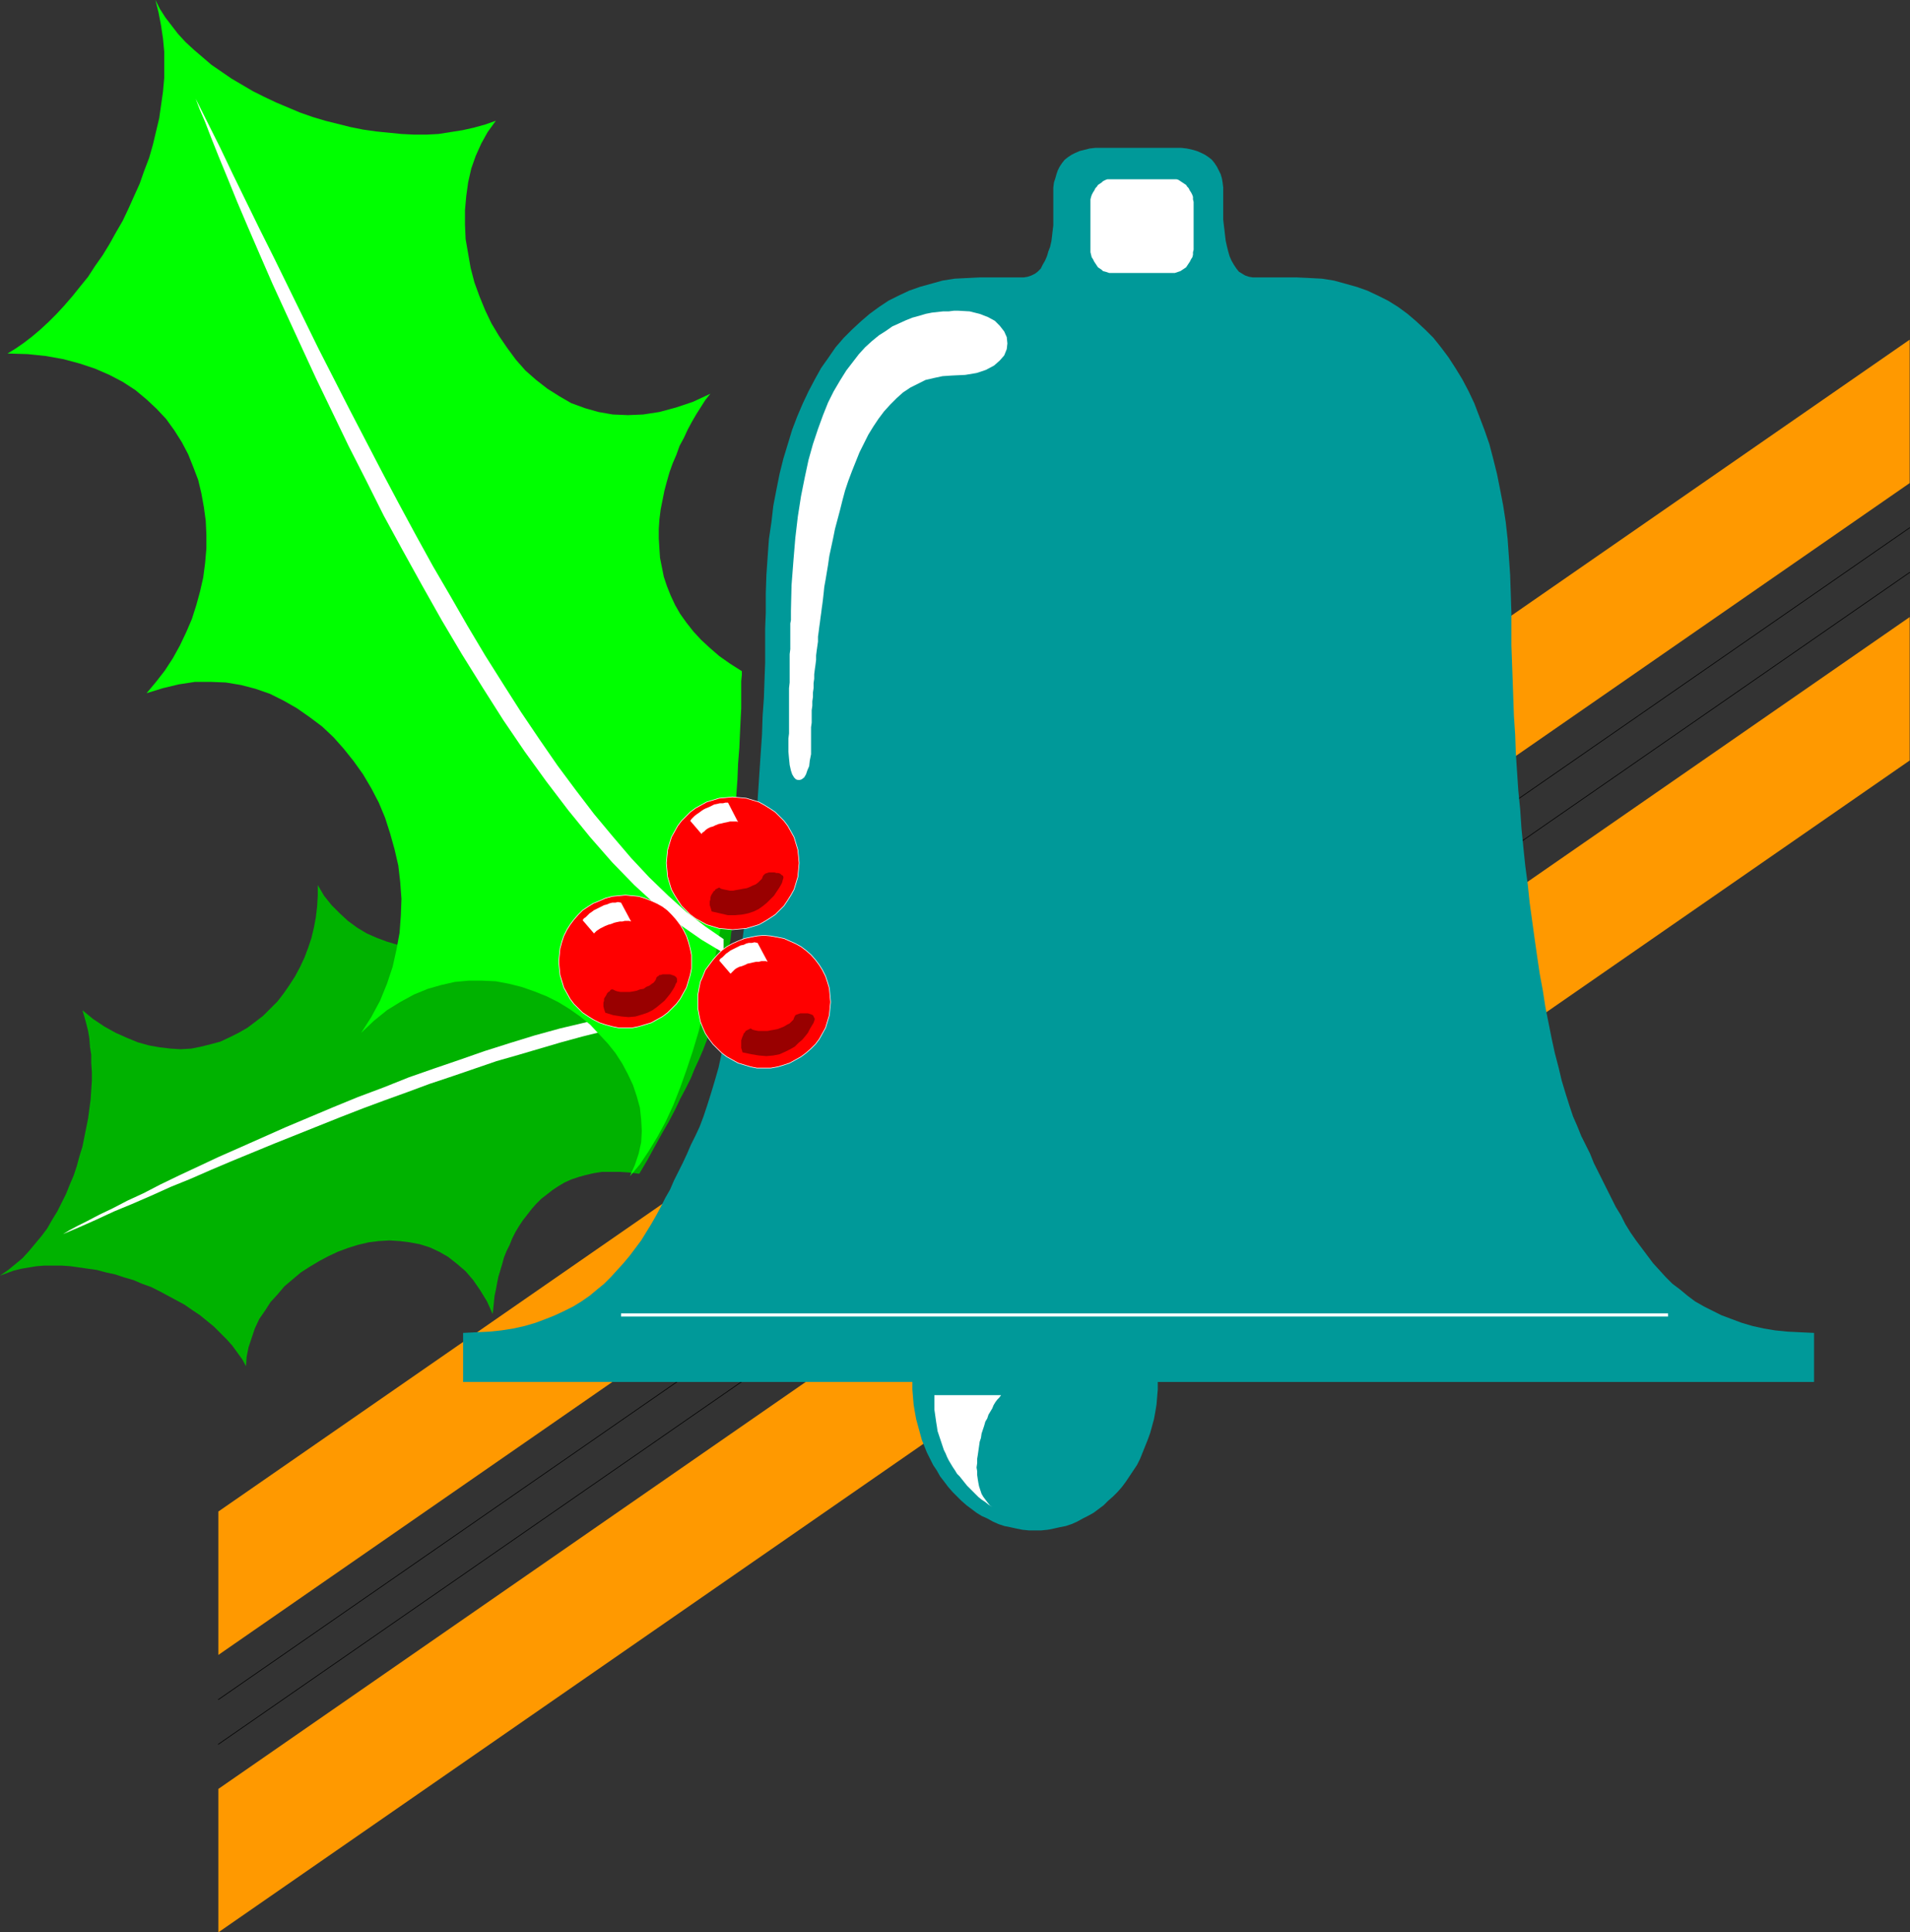
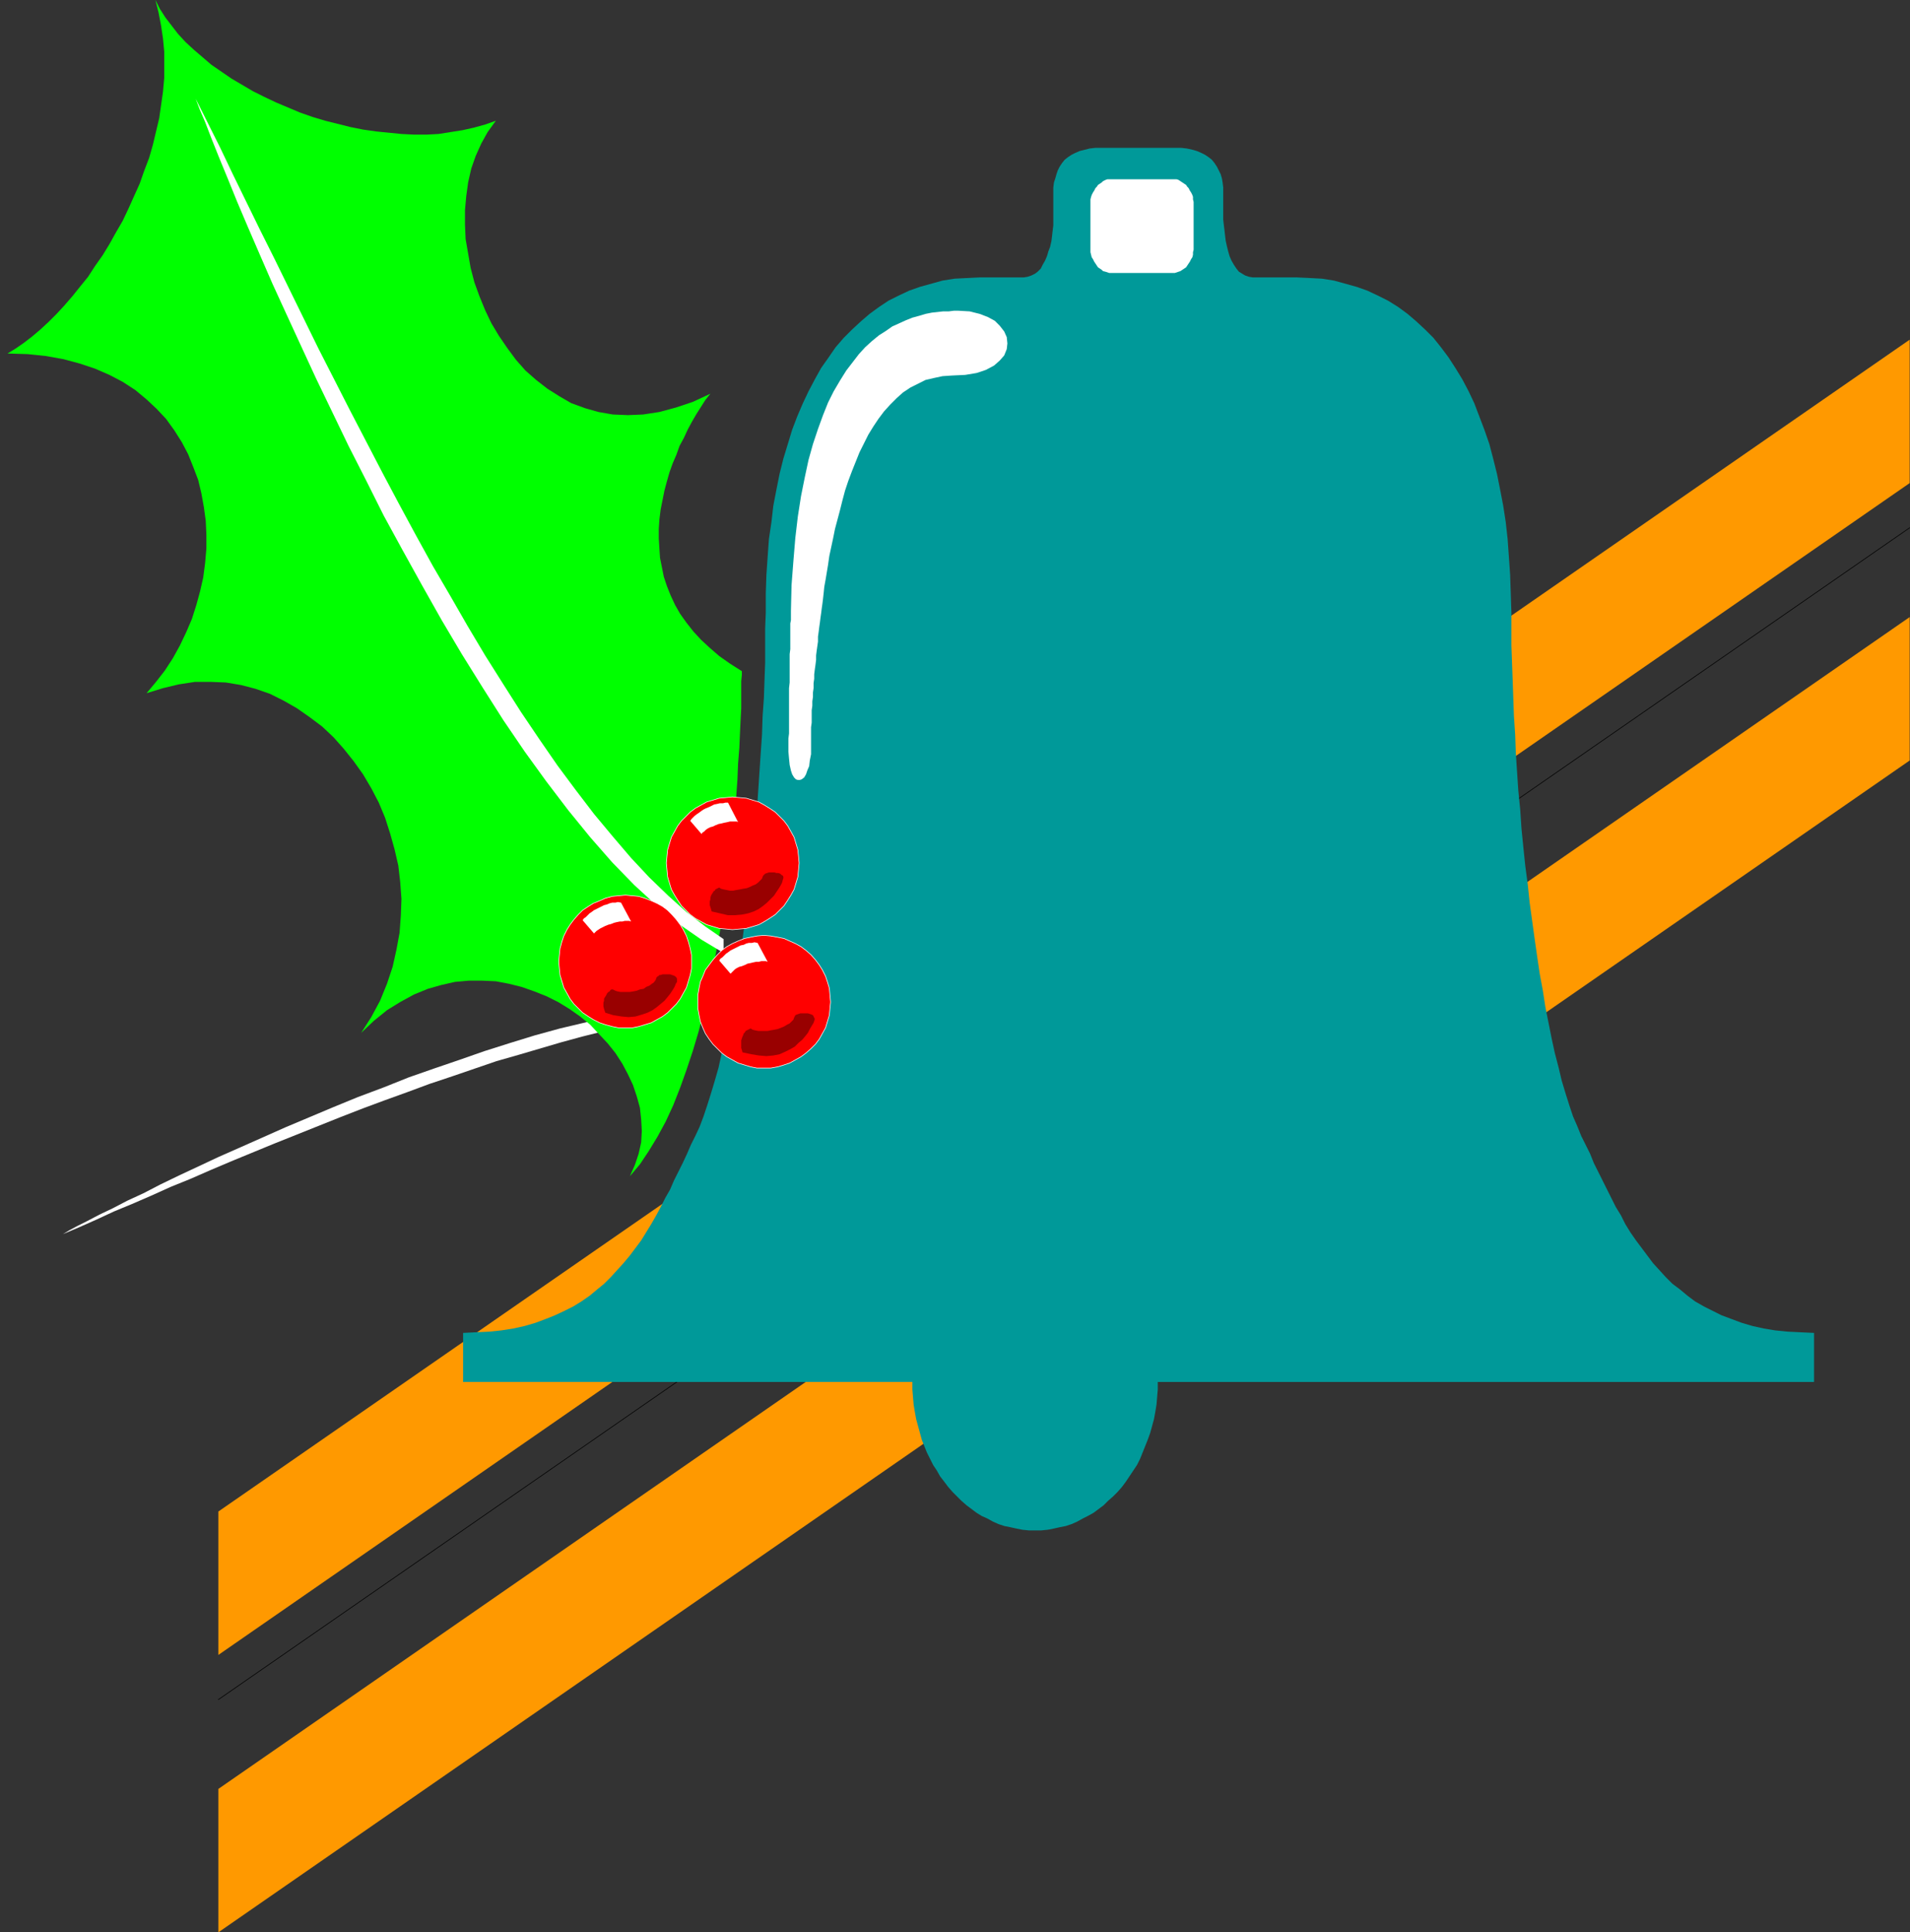
<svg xmlns="http://www.w3.org/2000/svg" xmlns:ns1="http://sodipodi.sourceforge.net/DTD/sodipodi-0.dtd" xmlns:ns2="http://www.inkscape.org/namespaces/inkscape" version="1.0" width="129.788mm" height="131.317mm" id="svg25" ns1:docname="Bell 05.wmf">
  <rect width="100%" height="100%" fill="#333333" stroke="none" />
  <ns1:namedview id="namedview25" pagecolor="#ffffff" bordercolor="#000000" borderopacity="0.25" ns2:showpageshadow="2" ns2:pageopacity="0.0" ns2:pagecheckerboard="0" ns2:deskcolor="#d1d1d1" ns2:document-units="mm" />
  <defs id="defs1">
    <pattern id="WMFhbasepattern" patternUnits="userSpaceOnUse" width="6" height="6" x="0" y="0" />
  </defs>
  <path style="fill:#ff9900;fill-opacity:1;fill-rule:evenodd;stroke:none" d="M 490.455,124.079 V 87.243 L 56.075,388.232 v 36.836 z" id="path1" />
  <path style="fill:none;stroke:#000000;stroke-width:0.162px;stroke-linecap:round;stroke-linejoin:round;stroke-miterlimit:4;stroke-dasharray:none;stroke-opacity:1" d="M 490.455,135.55 56.075,436.539" id="path2" />
-   <path style="fill:none;stroke:#000000;stroke-width:0.162px;stroke-linecap:round;stroke-linejoin:round;stroke-miterlimit:4;stroke-dasharray:none;stroke-opacity:1" d="M 490.455,147.021 56.075,448.01" id="path3" />
  <path style="fill:#ff9900;fill-opacity:1;fill-rule:evenodd;stroke:none" d="M 490.455,195.328 V 158.492 L 56.075,459.481 v 36.836 z" id="path4" />
-   <path style="fill:#00b200;fill-opacity:1;fill-rule:evenodd;stroke:none" d="m 164.185,301.474 -2.586,-0.323 -2.424,-0.162 h -2.262 -2.262 l -2.101,0.323 -2.101,0.485 -1.778,0.485 -1.939,0.646 -1.778,0.808 -1.616,0.969 -1.454,0.969 -1.454,1.131 -1.454,1.131 -1.293,1.292 -1.131,1.292 -1.131,1.454 -1.131,1.454 -0.97,1.454 -0.97,1.616 -0.808,1.616 -0.646,1.616 -0.808,1.616 -0.646,1.616 -0.485,1.777 -0.485,1.616 -0.485,1.616 -0.323,1.616 -0.323,1.777 -0.323,1.454 -0.162,1.616 -0.162,1.616 -0.162,1.454 -1.454,-3.231 -1.778,-2.908 -1.778,-2.585 -1.939,-2.262 -2.262,-1.939 -2.262,-1.777 -2.262,-1.292 -2.424,-1.131 -2.586,-0.808 -2.586,-0.485 -2.586,-0.323 -2.586,-0.162 -2.747,0.162 -2.586,0.323 -2.747,0.646 -2.586,0.808 -2.586,0.969 -2.424,1.131 -2.424,1.292 -2.424,1.454 -2.262,1.454 -2.101,1.777 -2.101,1.777 -1.778,2.1 -1.778,1.939 -1.454,2.262 -1.454,2.1 -1.131,2.423 -0.808,2.423 -0.808,2.423 -0.485,2.423 -0.162,2.423 -0.97,-1.777 -1.293,-1.777 -1.293,-1.777 -1.454,-1.616 -1.616,-1.616 -1.616,-1.616 -1.778,-1.454 -1.778,-1.454 -1.939,-1.292 -2.101,-1.454 -2.101,-1.131 -2.101,-1.131 -2.101,-1.131 -2.262,-1.131 -2.262,-0.808 -2.262,-0.969 -2.262,-0.646 -2.424,-0.808 -2.262,-0.485 -2.424,-0.646 -2.262,-0.323 -2.262,-0.323 -2.262,-0.323 -2.262,-0.162 h -2.101 -2.262 l -2.101,0.162 -1.939,0.323 -1.939,0.323 -1.939,0.485 -1.778,0.646 L 0,327.647 l 2.101,-1.454 1.778,-1.454 1.939,-1.616 1.616,-1.777 1.616,-1.939 1.616,-1.939 1.454,-1.939 1.293,-2.262 1.293,-2.1 1.131,-2.262 1.131,-2.262 0.97,-2.423 0.97,-2.262 0.808,-2.423 0.646,-2.423 0.808,-2.585 0.485,-2.423 0.485,-2.423 0.485,-2.423 0.323,-2.423 0.323,-2.423 0.162,-2.423 0.162,-2.423 v -2.262 l -0.162,-2.262 v -2.1 l -0.323,-2.1 -0.162,-2.1 -0.323,-1.939 -0.485,-1.939 -0.485,-1.777 -0.485,-1.616 2.747,2.262 2.909,1.939 2.909,1.616 2.909,1.292 2.747,1.131 2.909,0.808 2.747,0.485 2.747,0.323 2.586,0.162 2.747,-0.162 2.424,-0.485 2.586,-0.646 2.424,-0.646 2.424,-1.131 2.262,-1.131 2.262,-1.292 1.939,-1.454 2.101,-1.616 1.778,-1.777 1.939,-1.939 1.616,-2.1 1.454,-2.1 1.454,-2.262 1.293,-2.423 1.131,-2.423 0.97,-2.585 0.808,-2.423 0.646,-2.747 0.485,-2.585 0.323,-2.747 0.162,-2.747 v -2.747 l 1.616,2.747 1.939,2.423 2.101,2.1 2.101,1.939 2.424,1.777 2.424,1.454 2.586,1.131 2.586,0.969 2.747,0.808 2.747,0.485 2.909,0.162 2.909,0.162 2.909,-0.162 2.909,-0.485 2.909,-0.485 2.909,-0.808 2.747,-1.131 2.747,-1.131 2.747,-1.292 2.586,-1.616 2.586,-1.777 2.424,-1.939 2.262,-2.1 2.262,-2.262 1.939,-2.423 1.778,-2.747 1.616,-2.747 1.454,-2.908 1.293,-3.07 0.97,-3.231 0.646,-3.393 0.485,-3.554 0.323,1.777 0.162,1.777 0.485,1.777 0.485,1.616 0.646,1.616 0.646,1.454 0.646,1.454 0.97,1.454 0.808,1.292 0.97,1.292 1.131,1.131 0.97,1.131 1.293,1.131 1.131,0.969 1.293,0.969 1.293,0.969 1.293,0.808 1.454,0.808 1.293,0.646 1.454,0.646 1.454,0.646 1.454,0.646 1.454,0.485 1.454,0.323 1.454,0.485 1.454,0.323 1.616,0.323 1.293,0.162 1.454,0.162 1.454,0.162 h 1.293 1.454 l -0.323,1.939 -0.323,1.777 -0.162,1.616 -0.323,1.777 -0.162,1.616 -0.323,1.616 -0.162,1.616 -0.323,1.616 -0.162,1.616 -0.323,1.616 -0.323,1.616 -0.323,1.777 -0.323,1.616 -0.485,1.777 -0.485,1.777 -0.485,1.777 -0.485,1.777 -0.646,1.939 -0.646,2.1 -0.808,2.1 -0.808,2.1 -0.97,2.262 -1.131,2.423 -0.97,2.423 -1.293,2.585 -1.454,2.747 -1.293,2.747 -1.616,3.07 -1.778,3.07 -1.778,3.231 -1.939,3.554 z" id="path5" />
  <path style="fill:#ffffff;fill-opacity:1;fill-rule:evenodd;stroke:none" d="m 183.254,260.599 -4.363,0.162 -4.525,0.646 -4.686,0.646 -4.848,0.808 -5.01,0.969 -5.171,1.131 -5.171,1.292 -5.333,1.454 -5.494,1.616 -5.494,1.616 -5.656,1.616 -5.656,1.939 -5.656,1.939 -5.818,1.939 -5.656,2.1 -5.818,2.1 -5.656,2.1 -5.818,2.262 -5.656,2.262 -5.656,2.262 -5.656,2.262 -5.494,2.262 -5.494,2.262 -5.333,2.262 -5.171,2.262 -5.171,2.1 -5.01,2.262 -4.848,2.1 -4.686,1.939 -4.525,2.1 -4.363,1.939 -4.202,1.777 1.616,-0.969 2.101,-1.131 2.586,-1.292 3.07,-1.616 3.394,-1.616 3.717,-1.939 4.202,-1.939 4.363,-2.262 4.686,-2.262 5.171,-2.423 5.171,-2.423 5.494,-2.423 5.818,-2.585 5.818,-2.585 6.141,-2.585 6.141,-2.585 6.302,-2.585 6.464,-2.423 6.464,-2.585 6.464,-2.262 6.626,-2.262 6.464,-2.262 6.626,-2.1 6.302,-1.939 6.464,-1.777 6.141,-1.454 6.141,-1.454 5.979,-1.292 5.818,-0.969 5.656,-0.646 5.333,-0.485 5.171,-0.162 z" id="path6" />
  <path style="fill:#009999;fill-opacity:1;fill-rule:evenodd;stroke:none" d="m 297.344,354.951 v 1.939 l -0.162,1.939 -0.162,1.939 -0.323,1.939 -0.323,1.777 -0.485,1.777 -0.485,1.777 -0.646,1.777 -0.646,1.616 -0.646,1.616 -0.646,1.616 -0.808,1.616 -0.97,1.454 -0.97,1.454 -0.97,1.454 -0.97,1.292 -1.131,1.292 -1.131,1.131 -1.293,1.131 -1.131,1.131 -1.293,0.969 -1.293,0.969 -1.454,0.808 -1.293,0.646 -1.454,0.808 -1.454,0.646 -1.454,0.485 -1.616,0.323 -1.454,0.323 -1.616,0.323 -1.616,0.162 h -1.616 -1.616 l -1.616,-0.162 -1.616,-0.323 -1.454,-0.323 -1.616,-0.323 -1.454,-0.485 -1.454,-0.646 -1.454,-0.808 -1.454,-0.646 -1.293,-0.808 -1.293,-0.969 -1.293,-0.969 -1.293,-1.131 -1.131,-1.131 -1.131,-1.131 -1.131,-1.292 -0.97,-1.292 -1.131,-1.454 -0.808,-1.454 -0.97,-1.454 -0.808,-1.616 -0.808,-1.616 -0.646,-1.616 -0.646,-1.616 -0.485,-1.777 -0.485,-1.777 -0.485,-1.777 -0.323,-1.777 -0.323,-1.939 -0.162,-1.939 -0.162,-1.939 v -1.939 H 118.937 v -12.602 l 3.394,-0.162 3.394,-0.162 3.07,-0.323 3.07,-0.485 2.909,-0.646 2.747,-0.808 2.586,-0.969 2.424,-0.969 2.424,-1.131 2.262,-1.131 2.101,-1.292 2.101,-1.454 1.939,-1.616 1.778,-1.454 1.778,-1.777 1.616,-1.777 1.616,-1.777 1.616,-1.939 1.454,-1.939 1.454,-1.939 1.293,-2.1 1.293,-2.1 1.293,-2.262 1.131,-2.1 1.131,-2.262 1.293,-2.262 0.97,-2.262 1.131,-2.262 1.131,-2.262 1.131,-2.423 0.97,-2.262 1.131,-2.262 1.131,-2.423 0.97,-2.585 0.97,-2.908 0.97,-3.07 0.97,-3.231 0.97,-3.393 0.808,-3.716 0.808,-3.716 0.808,-4.039 0.808,-4.039 0.808,-4.201 0.646,-4.362 0.808,-4.362 0.646,-4.524 0.646,-4.685 0.485,-4.685 0.646,-4.685 0.485,-4.847 0.485,-4.685 0.485,-4.847 0.485,-4.847 0.323,-4.847 0.323,-4.847 0.323,-4.847 0.323,-4.685 0.162,-4.847 0.323,-4.524 0.162,-4.685 0.162,-4.362 v -4.524 -4.201 l 0.162,-4.201 v -4.847 l 0.162,-4.847 0.323,-4.685 0.323,-4.524 0.646,-4.362 0.485,-4.201 0.808,-4.201 0.808,-4.039 0.97,-3.877 1.131,-3.716 1.131,-3.716 1.293,-3.393 1.454,-3.393 1.454,-3.07 1.616,-3.07 1.616,-2.908 1.939,-2.747 1.778,-2.585 2.101,-2.423 2.101,-2.1 2.262,-2.1 2.262,-1.939 2.424,-1.777 2.424,-1.616 2.586,-1.292 2.747,-1.292 2.747,-0.969 2.909,-0.808 2.909,-0.808 3.07,-0.485 3.232,-0.162 3.232,-0.162 h 11.312 l 0.97,-0.162 0.97,-0.323 0.97,-0.485 0.646,-0.485 0.808,-0.808 0.485,-0.969 0.646,-1.131 0.485,-1.131 0.323,-1.131 0.485,-1.292 0.323,-1.454 0.162,-1.292 0.162,-1.454 0.162,-1.292 v -1.454 -1.292 -5.655 -1.292 l 0.162,-1.292 0.323,-0.969 0.323,-1.131 0.323,-0.969 0.485,-0.969 0.646,-0.969 0.646,-0.808 0.808,-0.646 0.97,-0.646 0.97,-0.485 1.131,-0.485 1.293,-0.323 1.293,-0.323 1.454,-0.162 h 1.454 19.069 1.454 l 1.454,0.162 1.454,0.323 1.131,0.323 1.131,0.485 0.97,0.485 0.97,0.646 0.808,0.646 0.646,0.808 0.646,0.969 0.485,0.969 0.485,0.969 0.323,1.131 0.162,0.969 0.162,1.292 v 1.292 5.655 1.292 l 0.162,1.454 0.162,1.292 0.162,1.454 0.162,1.292 0.323,1.454 0.323,1.292 0.323,1.131 0.485,1.131 0.646,1.131 0.646,0.969 0.646,0.808 0.808,0.485 0.808,0.485 0.97,0.323 0.97,0.162 h 11.312 l 3.394,0.162 3.07,0.162 3.07,0.485 2.909,0.808 2.909,0.808 2.747,0.969 2.747,1.292 2.586,1.292 2.586,1.616 2.424,1.777 2.262,1.939 2.262,2.1 2.101,2.1 1.939,2.423 1.939,2.585 1.778,2.747 1.778,2.908 1.616,3.07 1.454,3.07 1.293,3.393 1.293,3.393 1.293,3.716 0.97,3.716 0.97,3.877 0.808,4.039 0.808,4.201 0.646,4.201 0.485,4.362 0.323,4.524 0.323,4.685 0.162,4.847 0.162,4.847 v 4.201 4.201 l 0.162,4.524 0.162,4.362 0.162,4.685 0.162,4.524 0.323,4.847 0.162,4.685 0.323,4.847 0.323,4.847 0.485,4.847 0.323,4.847 0.485,4.847 0.485,4.685 0.646,4.847 0.485,4.685 0.646,4.685 0.646,4.685 0.646,4.524 0.646,4.362 0.808,4.362 0.646,4.201 0.808,4.039 0.808,4.039 0.808,3.716 0.97,3.716 0.808,3.393 0.97,3.231 0.97,3.07 0.97,2.908 1.131,2.585 0.97,2.423 1.131,2.262 1.131,2.262 0.97,2.423 1.131,2.262 1.131,2.262 1.131,2.262 1.131,2.262 1.131,2.262 1.293,2.1 1.131,2.262 1.293,2.1 1.454,2.1 1.454,1.939 1.454,1.939 1.454,1.939 1.616,1.777 1.616,1.777 1.778,1.777 1.939,1.454 1.939,1.616 1.939,1.454 2.262,1.292 2.262,1.131 2.262,1.131 2.586,0.969 2.586,0.969 2.747,0.808 2.909,0.646 2.909,0.485 3.232,0.323 3.232,0.162 3.555,0.162 v 12.602 z" id="path7" />
  <path style="fill:#ffffff;fill-opacity:1;fill-rule:evenodd;stroke:none" d="m 301.06,70.118 h 0.646 l 0.485,-0.162 0.485,-0.162 0.485,-0.162 0.485,-0.323 0.485,-0.323 0.485,-0.323 0.323,-0.485 0.323,-0.485 0.323,-0.485 0.323,-0.646 0.323,-0.485 0.162,-0.646 v -0.646 l 0.162,-0.646 v -0.646 -10.986 -0.646 l -0.162,-0.646 V 50.569 l -0.162,-0.485 -0.323,-0.646 -0.323,-0.485 -0.323,-0.646 -0.323,-0.323 -0.323,-0.485 -0.485,-0.323 -0.485,-0.323 -0.485,-0.323 -0.485,-0.323 -0.485,-0.162 h -0.485 -0.646 -15.514 -0.646 -0.485 l -0.485,0.162 -0.646,0.323 -0.323,0.323 -0.485,0.323 -0.485,0.323 -0.323,0.485 -0.323,0.323 -0.323,0.646 -0.323,0.485 -0.323,0.646 -0.162,0.485 -0.162,0.646 v 0.646 0.646 10.986 0.646 0.646 l 0.162,0.646 0.162,0.646 0.323,0.485 0.323,0.646 0.323,0.485 0.323,0.485 0.323,0.485 0.485,0.323 0.485,0.323 0.323,0.323 0.646,0.162 0.485,0.162 0.485,0.162 h 0.646 z" id="path8" />
  <path style="fill:#00ff00;fill-opacity:1;fill-rule:evenodd;stroke:none" d="m 190.526,172.386 v 0.969 l -0.162,1.616 v 1.939 2.423 2.585 l -0.162,3.07 -0.162,3.393 -0.162,3.716 -0.323,4.039 -0.162,4.039 -0.323,4.524 -0.485,4.524 -0.323,4.847 -0.485,4.847 -0.646,5.008 -0.646,5.008 -0.808,5.332 -0.808,5.17 -0.97,5.17 -0.97,5.17 -1.131,5.17 -1.131,5.17 -1.293,5.008 -1.454,4.847 -1.616,4.847 -1.616,4.524 -1.778,4.524 -1.939,4.201 -2.101,3.877 -2.262,3.716 -2.262,3.393 -2.586,3.07 1.293,-2.908 0.97,-2.908 0.646,-2.908 0.162,-2.908 -0.162,-2.908 -0.323,-3.07 -0.808,-2.908 -0.97,-2.908 -1.293,-2.747 -1.454,-2.747 -1.778,-2.747 -1.939,-2.423 -2.262,-2.423 -2.262,-2.423 -2.586,-2.1 -2.747,-1.939 -2.909,-1.777 -2.909,-1.454 -3.232,-1.292 -3.232,-1.131 -3.232,-0.808 -3.394,-0.646 -3.555,-0.162 h -3.394 l -3.555,0.323 -3.555,0.808 -3.394,0.969 -3.555,1.454 -3.555,1.939 -3.394,2.1 -3.394,2.747 -3.232,3.07 2.586,-4.039 2.262,-4.201 1.778,-4.362 1.454,-4.362 0.97,-4.362 0.808,-4.362 0.323,-4.362 0.162,-4.362 -0.323,-4.362 -0.485,-4.201 -0.97,-4.201 -1.131,-4.039 -1.293,-4.039 -1.616,-3.877 -1.939,-3.716 -2.101,-3.554 -2.424,-3.393 -2.586,-3.231 -2.586,-2.908 -2.909,-2.747 -3.232,-2.423 -3.232,-2.262 -3.394,-1.939 -3.555,-1.777 -3.717,-1.292 -3.717,-0.969 -3.878,-0.646 -3.878,-0.162 h -4.04 l -4.202,0.646 -4.04,0.969 -4.202,1.292 2.424,-2.908 2.262,-2.908 2.101,-3.231 1.778,-3.231 1.616,-3.393 1.454,-3.393 1.131,-3.554 0.97,-3.554 0.808,-3.554 0.485,-3.716 0.323,-3.716 v -3.554 l -0.162,-3.554 -0.485,-3.554 -0.646,-3.554 -0.808,-3.393 -1.293,-3.393 -1.293,-3.231 -1.616,-3.07 -1.939,-3.07 -2.101,-2.908 -2.424,-2.585 -2.586,-2.423 -2.909,-2.423 -3.232,-2.1 -3.394,-1.777 -3.717,-1.616 -3.878,-1.292 -4.202,-1.131 L 11.797,91.444 7.11,90.959 1.939,90.798 4.04,89.505 6.141,88.051 8.242,86.435 10.342,84.658 l 2.101,-1.939 2.101,-2.1 1.939,-2.1 2.101,-2.423 1.939,-2.423 2.101,-2.585 1.778,-2.747 1.939,-2.747 1.778,-2.908 1.616,-2.908 1.778,-3.07 1.454,-3.07 1.454,-3.231 1.454,-3.231 1.131,-3.231 1.293,-3.393 0.97,-3.393 0.808,-3.393 0.808,-3.393 0.485,-3.393 0.485,-3.393 0.323,-3.554 V 16.641 13.248 L 41.854,9.855 41.37,6.624 40.723,3.231 39.915,0 l 1.131,2.262 1.454,2.262 1.616,2.1 1.616,2.1 1.939,2.1 2.101,1.939 2.262,1.939 2.262,1.939 2.586,1.777 2.586,1.777 2.747,1.616 2.747,1.616 2.909,1.454 3.07,1.454 3.07,1.292 3.07,1.292 3.232,1.131 3.232,0.969 3.232,0.808 3.232,0.808 3.232,0.646 3.394,0.485 3.232,0.323 3.232,0.323 3.232,0.162 h 3.232 l 3.07,-0.162 3.07,-0.485 3.07,-0.485 2.909,-0.646 2.909,-0.808 2.747,-0.969 -2.101,2.908 -1.616,2.908 -1.454,3.231 -1.131,3.231 -0.808,3.554 -0.485,3.554 -0.323,3.554 v 3.716 l 0.162,3.716 0.646,3.716 0.646,3.716 0.97,3.716 1.293,3.554 1.454,3.554 1.616,3.393 1.939,3.231 2.101,3.07 2.262,3.07 2.424,2.747 2.747,2.423 2.909,2.262 3.07,1.939 3.07,1.777 3.555,1.292 3.394,0.969 3.717,0.646 3.878,0.162 3.878,-0.162 4.202,-0.646 4.202,-1.131 4.363,-1.454 4.525,-2.1 -1.293,1.616 -1.131,1.777 -1.131,1.777 -1.131,1.939 -1.131,2.1 -0.97,2.1 -1.131,2.1 -0.808,2.262 -0.97,2.262 -0.808,2.262 -0.646,2.262 -0.646,2.423 -0.485,2.423 -0.485,2.423 -0.323,2.585 -0.162,2.423 v 2.423 l 0.162,2.585 0.162,2.423 0.485,2.423 0.485,2.423 0.808,2.423 0.97,2.423 1.131,2.423 1.293,2.262 1.616,2.262 1.778,2.262 1.939,2.1 2.262,2.1 2.424,2.1 2.747,1.939 z" id="path9" />
  <path style="fill:#ffffff;fill-opacity:1;fill-rule:evenodd;stroke:none" d="m 50.258,25.365 0.97,2.585 1.454,3.393 1.616,4.201 1.939,4.847 2.262,5.493 2.424,5.978 2.747,6.462 3.07,7.109 3.232,7.432 3.555,7.755 3.717,8.078 3.878,8.401 4.202,8.724 4.202,8.724 4.525,8.886 4.525,9.047 4.848,8.886 5.01,9.047 5.01,8.886 5.171,8.724 5.333,8.563 5.333,8.401 5.494,8.078 5.494,7.593 5.656,7.432 5.656,6.947 5.656,6.462 5.656,5.816 5.818,5.332 5.656,4.685 5.818,4.039 5.656,3.393 v -3.554 l -4.686,-3.231 -4.848,-3.716 -4.686,-4.201 -4.848,-4.685 -4.686,-5.008 -4.686,-5.493 -4.848,-5.816 -4.686,-6.139 -4.686,-6.301 -4.686,-6.786 -4.686,-6.947 -4.525,-7.109 -4.686,-7.432 -4.525,-7.593 -4.363,-7.593 -4.525,-7.755 -4.363,-7.917 -4.363,-8.078 -4.202,-7.917 -4.202,-8.078 -4.202,-8.078 -4.04,-7.917 -4.04,-7.917 -3.878,-7.917 -3.717,-7.593 -3.717,-7.593 -3.717,-7.432 -3.555,-7.27 -3.394,-6.947 -3.232,-6.786 -3.232,-6.462 z" id="path10" />
  <path style="fill:#ff0000;fill-opacity:1;fill-rule:evenodd;stroke:none" d="m 160.63,263.991 h 1.778 l 1.616,-0.323 1.616,-0.485 1.616,-0.485 1.454,-0.808 1.454,-0.808 1.293,-0.969 1.131,-1.131 1.131,-1.131 0.97,-1.292 0.808,-1.454 0.808,-1.454 0.485,-1.616 0.485,-1.616 0.323,-1.616 v -1.777 -1.777 l -0.323,-1.616 -0.485,-1.777 -0.485,-1.454 -0.808,-1.616 -0.808,-1.292 -0.97,-1.292 -1.131,-1.292 -1.131,-1.131 -1.293,-0.969 -1.454,-0.808 -1.454,-0.646 -1.616,-0.646 -1.616,-0.485 -1.616,-0.162 -1.778,-0.162 -1.778,0.162 -1.616,0.162 -1.778,0.485 -1.454,0.646 -1.616,0.646 -1.293,0.808 -1.454,0.969 -1.131,1.131 -1.131,1.292 -0.97,1.292 -0.808,1.292 -0.808,1.616 -0.485,1.454 -0.485,1.777 -0.162,1.616 -0.162,1.777 0.162,1.777 0.162,1.616 0.485,1.616 0.485,1.616 0.808,1.454 0.808,1.454 0.97,1.292 1.131,1.131 1.131,1.131 1.454,0.969 1.293,0.808 1.616,0.808 1.454,0.485 1.778,0.485 1.616,0.323 z" id="path11" />
  <path style="fill:none;stroke:#ffffff;stroke-width:0.162px;stroke-linecap:round;stroke-linejoin:round;stroke-miterlimit:4;stroke-dasharray:none;stroke-opacity:1" d="m 160.63,263.991 v 0 h 1.778 l 1.616,-0.323 1.616,-0.485 1.616,-0.485 1.454,-0.808 1.454,-0.808 1.293,-0.969 1.131,-1.131 1.131,-1.131 0.97,-1.292 0.808,-1.454 0.808,-1.454 0.485,-1.616 0.485,-1.616 0.323,-1.616 v -1.777 0 -1.777 l -0.323,-1.616 -0.485,-1.777 -0.485,-1.454 -0.808,-1.616 -0.808,-1.292 -0.97,-1.292 -1.131,-1.292 -1.131,-1.131 -1.293,-0.969 -1.454,-0.808 -1.454,-0.646 -1.616,-0.646 -1.616,-0.485 -1.616,-0.162 -1.778,-0.162 v 0 l -1.778,0.162 -1.616,0.162 -1.778,0.485 -1.454,0.646 -1.616,0.646 -1.293,0.808 -1.454,0.969 -1.131,1.131 -1.131,1.292 -0.97,1.292 -0.808,1.292 -0.808,1.616 -0.485,1.454 -0.485,1.777 -0.162,1.616 -0.162,1.777 v 0 l 0.162,1.777 0.162,1.616 0.485,1.616 0.485,1.616 0.808,1.454 0.808,1.454 0.97,1.292 1.131,1.131 1.131,1.131 1.454,0.969 1.293,0.808 1.616,0.808 1.454,0.485 1.778,0.485 1.616,0.323 h 1.778" id="path12" />
  <path style="fill:#ff0000;fill-opacity:1;fill-rule:evenodd;stroke:none" d="m 188.102,238.788 1.778,-0.162 1.778,-0.162 1.616,-0.485 1.616,-0.485 1.454,-0.808 1.293,-0.808 1.454,-0.969 1.131,-1.131 1.131,-1.131 0.97,-1.454 0.808,-1.292 0.808,-1.454 0.485,-1.616 0.485,-1.616 0.162,-1.777 0.162,-1.777 -0.162,-1.777 -0.162,-1.616 -0.485,-1.616 -0.485,-1.616 -0.808,-1.454 -0.808,-1.454 -0.97,-1.292 -1.131,-1.131 -1.131,-1.131 -1.454,-0.969 -1.293,-0.808 -1.454,-0.808 -1.616,-0.485 -1.616,-0.485 -1.778,-0.162 -1.778,-0.162 -1.616,0.162 -1.778,0.162 -1.616,0.485 -1.616,0.485 -1.454,0.808 -1.454,0.808 -1.293,0.969 -1.131,1.131 -1.131,1.131 -0.97,1.292 -0.808,1.454 -0.808,1.454 -0.485,1.616 -0.485,1.616 -0.162,1.616 -0.162,1.777 0.162,1.777 0.162,1.777 0.485,1.616 0.485,1.616 0.808,1.454 0.808,1.292 0.97,1.454 1.131,1.131 1.131,1.131 1.293,0.969 1.454,0.808 1.454,0.808 1.616,0.485 1.616,0.485 1.778,0.162 z" id="path13" />
  <path style="fill:none;stroke:#ffffff;stroke-width:0.162px;stroke-linecap:round;stroke-linejoin:round;stroke-miterlimit:4;stroke-dasharray:none;stroke-opacity:1" d="m 188.102,238.788 v 0 l 1.778,-0.162 1.778,-0.162 1.616,-0.485 1.616,-0.485 1.454,-0.808 1.293,-0.808 1.454,-0.969 1.131,-1.131 1.131,-1.131 0.97,-1.454 0.808,-1.292 0.808,-1.454 0.485,-1.616 0.485,-1.616 0.162,-1.777 0.162,-1.777 v 0 l -0.162,-1.777 -0.162,-1.616 -0.485,-1.616 -0.485,-1.616 -0.808,-1.454 -0.808,-1.454 -0.97,-1.292 -1.131,-1.131 -1.131,-1.131 -1.454,-0.969 -1.293,-0.808 -1.454,-0.808 -1.616,-0.485 -1.616,-0.485 -1.778,-0.162 -1.778,-0.162 v 0 l -1.616,0.162 -1.778,0.162 -1.616,0.485 -1.616,0.485 -1.454,0.808 -1.454,0.808 -1.293,0.969 -1.131,1.131 -1.131,1.131 -0.97,1.292 -0.808,1.454 -0.808,1.454 -0.485,1.616 -0.485,1.616 -0.162,1.616 -0.162,1.777 v 0 l 0.162,1.777 0.162,1.777 0.485,1.616 0.485,1.616 0.808,1.454 0.808,1.292 0.97,1.454 1.131,1.131 1.131,1.131 1.293,0.969 1.454,0.808 1.454,0.808 1.616,0.485 1.616,0.485 1.778,0.162 1.616,0.162" id="path14" />
  <path style="fill:#ff0000;fill-opacity:1;fill-rule:evenodd;stroke:none" d="m 196.182,274.331 h 1.778 l 1.778,-0.323 1.616,-0.485 1.454,-0.485 1.454,-0.808 1.454,-0.808 1.293,-0.969 1.293,-1.131 1.131,-1.131 0.97,-1.292 0.808,-1.454 0.808,-1.454 0.485,-1.616 0.485,-1.616 0.162,-1.777 0.162,-1.616 -0.162,-1.777 -0.162,-1.777 -0.485,-1.616 -0.485,-1.454 -0.808,-1.616 -0.808,-1.292 -0.97,-1.292 -1.131,-1.292 -1.293,-1.131 -1.293,-0.969 -1.454,-0.808 -1.454,-0.646 -1.454,-0.646 -1.616,-0.323 -1.778,-0.323 -1.778,-0.162 -1.778,0.162 -1.616,0.323 -1.616,0.323 -1.616,0.646 -1.454,0.646 -1.454,0.808 -1.293,0.969 -1.131,1.131 -1.131,1.292 -0.97,1.292 -0.97,1.292 -0.646,1.616 -0.646,1.454 -0.323,1.616 -0.323,1.777 v 1.777 1.616 l 0.323,1.777 0.323,1.616 0.646,1.616 0.646,1.454 0.97,1.454 0.97,1.292 1.131,1.131 1.131,1.131 1.293,0.969 1.454,0.808 1.454,0.808 1.616,0.485 1.616,0.485 1.616,0.323 z" id="path15" />
  <path style="fill:none;stroke:#ffffff;stroke-width:0.162px;stroke-linecap:round;stroke-linejoin:round;stroke-miterlimit:4;stroke-dasharray:none;stroke-opacity:1" d="m 196.182,274.331 v 0 h 1.778 l 1.778,-0.323 1.616,-0.485 1.454,-0.485 1.454,-0.808 1.454,-0.808 1.293,-0.969 1.293,-1.131 1.131,-1.131 0.97,-1.292 0.808,-1.454 0.808,-1.454 0.485,-1.616 0.485,-1.616 0.162,-1.777 0.162,-1.616 v 0 l -0.162,-1.777 -0.162,-1.777 -0.485,-1.616 -0.485,-1.454 -0.808,-1.616 -0.808,-1.292 -0.97,-1.292 -1.131,-1.292 -1.293,-1.131 -1.293,-0.969 -1.454,-0.808 -1.454,-0.646 -1.454,-0.646 -1.616,-0.323 -1.778,-0.323 -1.778,-0.162 v 0 l -1.778,0.162 -1.616,0.323 -1.616,0.323 -1.616,0.646 -1.454,0.646 -1.454,0.808 -1.293,0.969 -1.131,1.131 -1.131,1.292 -0.97,1.292 -0.97,1.292 -0.646,1.616 -0.646,1.454 -0.323,1.616 -0.323,1.777 v 1.777 0 1.616 l 0.323,1.777 0.323,1.616 0.646,1.616 0.646,1.454 0.97,1.454 0.97,1.292 1.131,1.131 1.131,1.131 1.293,0.969 1.454,0.808 1.454,0.808 1.616,0.485 1.616,0.485 1.616,0.323 h 1.778" id="path16" />
  <path style="fill:#990000;fill-opacity:1;fill-rule:evenodd;stroke:none" d="m 201.03,226.024 -0.162,0.646 -0.323,0.646 -0.485,0.808 -0.646,0.969 -0.646,0.969 -0.808,0.808 -0.97,0.969 -0.97,0.808 -1.131,0.808 -1.293,0.646 -1.454,0.485 -1.616,0.323 -1.778,0.162 h -1.778 l -2.101,-0.485 -2.101,-0.485 -0.162,-0.646 -0.162,-0.485 -0.162,-0.485 v -0.485 -0.485 l 0.162,-0.485 v -0.485 l 0.162,-0.485 0.162,-0.323 0.323,-0.485 0.162,-0.323 0.323,-0.162 0.162,-0.323 0.323,-0.162 0.323,-0.162 0.323,-0.162 0.485,0.323 0.646,0.162 0.808,0.162 0.808,0.162 h 0.808 l 0.808,-0.162 0.97,-0.162 0.808,-0.162 0.97,-0.162 0.808,-0.323 0.646,-0.323 0.808,-0.323 0.646,-0.485 0.485,-0.485 0.485,-0.485 0.162,-0.485 0.162,-0.323 0.323,-0.323 0.162,-0.162 0.485,-0.162 0.485,-0.162 h 0.485 0.485 0.485 l 0.485,0.162 h 0.485 l 0.485,0.162 0.323,0.323 0.323,0.162 0.162,0.323 v 0.323 z" id="path17" />
  <path style="fill:#ffffff;fill-opacity:1;fill-rule:evenodd;stroke:none" d="m 186.971,206.152 h -0.646 l -0.646,0.162 h -0.808 l -0.646,0.162 -0.808,0.162 -0.646,0.323 -0.646,0.323 -0.808,0.323 -0.646,0.323 -0.485,0.323 -0.646,0.485 -0.485,0.323 -0.646,0.485 -0.323,0.323 -0.485,0.485 -0.323,0.485 2.909,3.393 0.162,-0.323 0.485,-0.323 0.485,-0.485 0.485,-0.323 0.646,-0.323 0.646,-0.162 0.646,-0.323 0.808,-0.323 0.808,-0.162 0.646,-0.162 0.808,-0.162 0.646,-0.162 h 0.646 0.485 0.646 l 0.323,0.162 z" id="path18" />
  <path style="fill:#990000;fill-opacity:1;fill-rule:evenodd;stroke:none" d="m 209.11,262.214 -0.162,0.485 -0.485,0.808 -0.485,0.808 -0.485,0.969 -0.646,0.808 -0.808,0.969 -0.97,0.808 -0.97,0.969 -1.131,0.646 -1.293,0.646 -1.454,0.646 -1.616,0.323 -1.778,0.162 -1.939,-0.162 -1.939,-0.323 -2.262,-0.485 -0.162,-0.646 -0.162,-0.485 v -0.485 -0.485 -0.646 -0.323 l 0.162,-0.485 0.162,-0.485 0.162,-0.323 0.162,-0.485 0.323,-0.323 0.162,-0.323 0.323,-0.162 0.323,-0.162 0.323,-0.162 0.323,-0.162 0.485,0.323 0.646,0.162 0.808,0.162 h 0.808 0.808 0.808 l 0.808,-0.162 0.97,-0.162 0.808,-0.162 0.808,-0.323 0.808,-0.323 0.808,-0.485 0.646,-0.323 0.485,-0.485 0.485,-0.485 0.162,-0.485 0.162,-0.323 0.162,-0.323 0.323,-0.162 0.485,-0.162 0.485,-0.162 h 0.485 0.485 0.485 0.485 l 0.485,0.162 0.485,0.162 0.323,0.162 0.162,0.323 0.162,0.323 0.162,0.323 z" id="path19" />
  <path style="fill:#ffffff;fill-opacity:1;fill-rule:evenodd;stroke:none" d="m 194.566,242.181 -0.808,-0.162 -0.646,0.162 h -0.808 l -0.646,0.162 -0.646,0.323 -0.808,0.162 -0.646,0.323 -0.646,0.323 -0.646,0.323 -0.646,0.323 -0.646,0.485 -0.485,0.323 -0.485,0.485 -0.485,0.485 -0.485,0.323 -0.323,0.485 2.909,3.393 0.323,-0.323 0.323,-0.323 0.485,-0.485 0.485,-0.323 0.646,-0.323 0.646,-0.162 0.808,-0.323 0.646,-0.323 0.808,-0.162 0.646,-0.162 0.808,-0.162 h 0.646 l 0.646,-0.162 h 0.646 0.485 l 0.485,0.162 z" id="path20" />
  <path style="fill:#990000;fill-opacity:1;fill-rule:evenodd;stroke:none" d="m 173.881,252.197 -0.323,0.485 -0.323,0.808 -0.485,0.808 -0.646,0.969 -0.646,0.808 -0.808,0.969 -0.97,0.808 -0.97,0.808 -1.131,0.808 -1.293,0.646 -1.454,0.485 -1.616,0.485 -1.778,0.162 -1.778,-0.162 -2.101,-0.323 -2.101,-0.646 -0.162,-0.485 -0.162,-0.485 -0.162,-0.646 v -0.485 -0.485 l 0.162,-0.485 v -0.485 l 0.162,-0.323 0.323,-0.485 0.162,-0.323 0.162,-0.323 0.323,-0.323 0.323,-0.162 0.162,-0.323 0.323,-0.162 h 0.323 l 0.646,0.323 0.485,0.162 0.808,0.162 h 0.808 0.808 0.808 l 0.97,-0.162 0.808,-0.162 0.808,-0.323 0.97,-0.162 0.646,-0.485 0.808,-0.323 0.646,-0.485 0.485,-0.323 0.485,-0.646 0.162,-0.485 0.162,-0.323 0.323,-0.162 0.323,-0.323 h 0.323 l 0.485,-0.162 h 0.485 0.485 0.485 0.485 l 0.485,0.162 0.485,0.162 0.323,0.162 0.323,0.323 0.162,0.323 v 0.323 z" id="path21" />
  <path style="fill:#ffffff;fill-opacity:1;fill-rule:evenodd;stroke:none" d="m 159.499,231.841 -0.808,-0.162 -0.646,0.162 h -0.808 l -0.646,0.162 -0.808,0.323 -0.646,0.162 -0.646,0.323 -0.646,0.323 -0.646,0.323 -0.646,0.323 -0.646,0.485 -0.485,0.323 -0.485,0.485 -0.485,0.485 -0.485,0.323 -0.323,0.485 2.909,3.393 0.323,-0.323 0.323,-0.323 0.485,-0.323 0.485,-0.323 0.646,-0.323 0.646,-0.323 0.808,-0.323 0.646,-0.162 0.808,-0.323 0.646,-0.162 0.808,-0.162 h 0.646 l 0.646,-0.162 h 0.646 0.485 l 0.485,0.162 z" id="path22" />
-   <path style="fill:#ffffff;fill-opacity:1;fill-rule:evenodd;stroke:none" d="m 428.401,337.663 v -0.323 h -268.902 v 0.808 h 268.902 z" id="path23" />
-   <path style="fill:#ffffff;fill-opacity:1;fill-rule:evenodd;stroke:none" d="m 239.976,358.343 h 17.13 l -0.485,0.646 -0.485,0.485 -0.485,0.646 -0.485,0.808 -0.323,0.808 -0.485,0.808 -0.485,0.808 -0.323,0.969 -0.485,0.808 -0.323,1.131 -0.323,0.969 -0.323,0.969 -0.162,1.131 -0.323,0.969 -0.162,1.131 -0.162,1.131 -0.162,1.131 -0.162,0.969 v 1.131 l -0.162,1.131 0.162,0.969 v 0.969 l 0.162,1.131 0.162,0.969 0.162,0.808 0.323,0.969 0.323,0.969 0.485,0.808 0.485,0.646 0.485,0.646 0.646,0.808 0.646,0.485 -0.97,-0.646 -0.808,-0.646 -0.97,-0.646 -0.808,-0.646 -0.808,-0.808 -0.646,-0.646 -0.808,-0.808 -0.646,-0.646 -0.646,-0.808 -0.646,-0.808 -0.646,-0.808 -0.646,-0.646 -0.485,-0.808 -0.646,-0.969 -0.485,-0.808 -0.485,-0.808 -0.485,-0.969 -0.323,-0.808 -0.485,-0.969 -0.323,-0.969 -0.323,-0.969 -0.323,-0.969 -0.323,-0.969 -0.323,-0.969 -0.162,-1.131 -0.162,-0.969 -0.162,-1.131 -0.162,-1.131 -0.162,-1.131 v -1.292 -1.131 z" id="path24" />
  <path style="fill:#ffffff;fill-opacity:1;fill-rule:evenodd;stroke:none" d="m 246.117,79.811 h -1.131 l -1.293,0.162 h -1.454 l -1.454,0.162 -1.454,0.162 -1.616,0.323 -1.616,0.485 -1.778,0.485 -1.616,0.646 -1.778,0.808 -1.778,0.808 -1.616,1.131 -1.778,1.131 -1.778,1.454 -1.778,1.616 -1.616,1.777 -1.616,2.1 -1.616,2.1 -1.616,2.585 -1.616,2.747 -1.454,2.908 -1.293,3.231 -1.293,3.554 -1.293,3.877 -1.131,4.039 -0.97,4.524 -0.97,4.847 -0.808,5.17 -0.646,5.493 -0.485,5.816 -0.485,6.301 -0.162,6.624 v 0 0.162 0.485 0.485 0.485 0.808 l -0.162,0.808 v 0.808 0.969 1.131 1.131 1.292 1.292 l -0.162,1.292 v 1.454 1.292 1.454 1.616 1.454 l -0.162,1.454 v 1.454 1.616 1.454 1.454 1.454 1.454 1.454 1.292 l -0.162,1.292 v 1.131 1.131 1.131 l 0.162,1.777 0.162,1.616 0.323,1.454 0.323,0.969 0.485,0.808 0.485,0.485 0.485,0.162 h 0.485 l 0.485,-0.162 0.646,-0.485 0.485,-0.808 0.323,-0.969 0.485,-1.131 0.162,-1.454 0.323,-1.616 v -1.939 -0.969 -0.969 -0.969 -0.969 -1.131 l 0.162,-1.131 v -0.969 -1.131 -1.131 l 0.162,-1.131 v -1.131 l 0.162,-1.131 v -1.131 l 0.162,-1.131 v -1.292 l 0.162,-1.131 v -1.131 l 0.162,-1.292 0.162,-1.131 0.162,-1.292 v -1.131 l 0.162,-1.292 0.162,-1.131 0.162,-1.131 v -1.292 l 0.162,-1.131 0.162,-1.292 0.162,-1.131 0.162,-1.292 0.162,-1.131 0.162,-1.292 0.162,-1.131 0.162,-1.292 0.162,-1.454 0.162,-1.616 0.323,-1.777 0.323,-1.939 0.323,-1.939 0.323,-2.262 0.485,-2.262 0.485,-2.262 0.485,-2.423 0.646,-2.423 0.646,-2.423 0.646,-2.585 0.646,-2.423 0.808,-2.423 0.97,-2.585 0.97,-2.423 0.97,-2.423 1.131,-2.262 1.131,-2.262 1.293,-2.1 1.293,-1.939 1.454,-1.939 1.616,-1.777 1.616,-1.616 1.616,-1.454 1.939,-1.292 1.939,-0.969 1.939,-0.969 2.101,-0.485 2.262,-0.485 2.424,-0.162 3.394,-0.162 2.909,-0.485 2.424,-0.808 2.101,-1.131 1.454,-1.292 1.131,-1.292 0.646,-1.616 0.162,-1.454 -0.162,-1.616 -0.646,-1.454 -1.131,-1.454 -1.293,-1.292 -1.778,-0.969 -2.101,-0.808 -2.586,-0.646 z" id="path25" />
</svg>